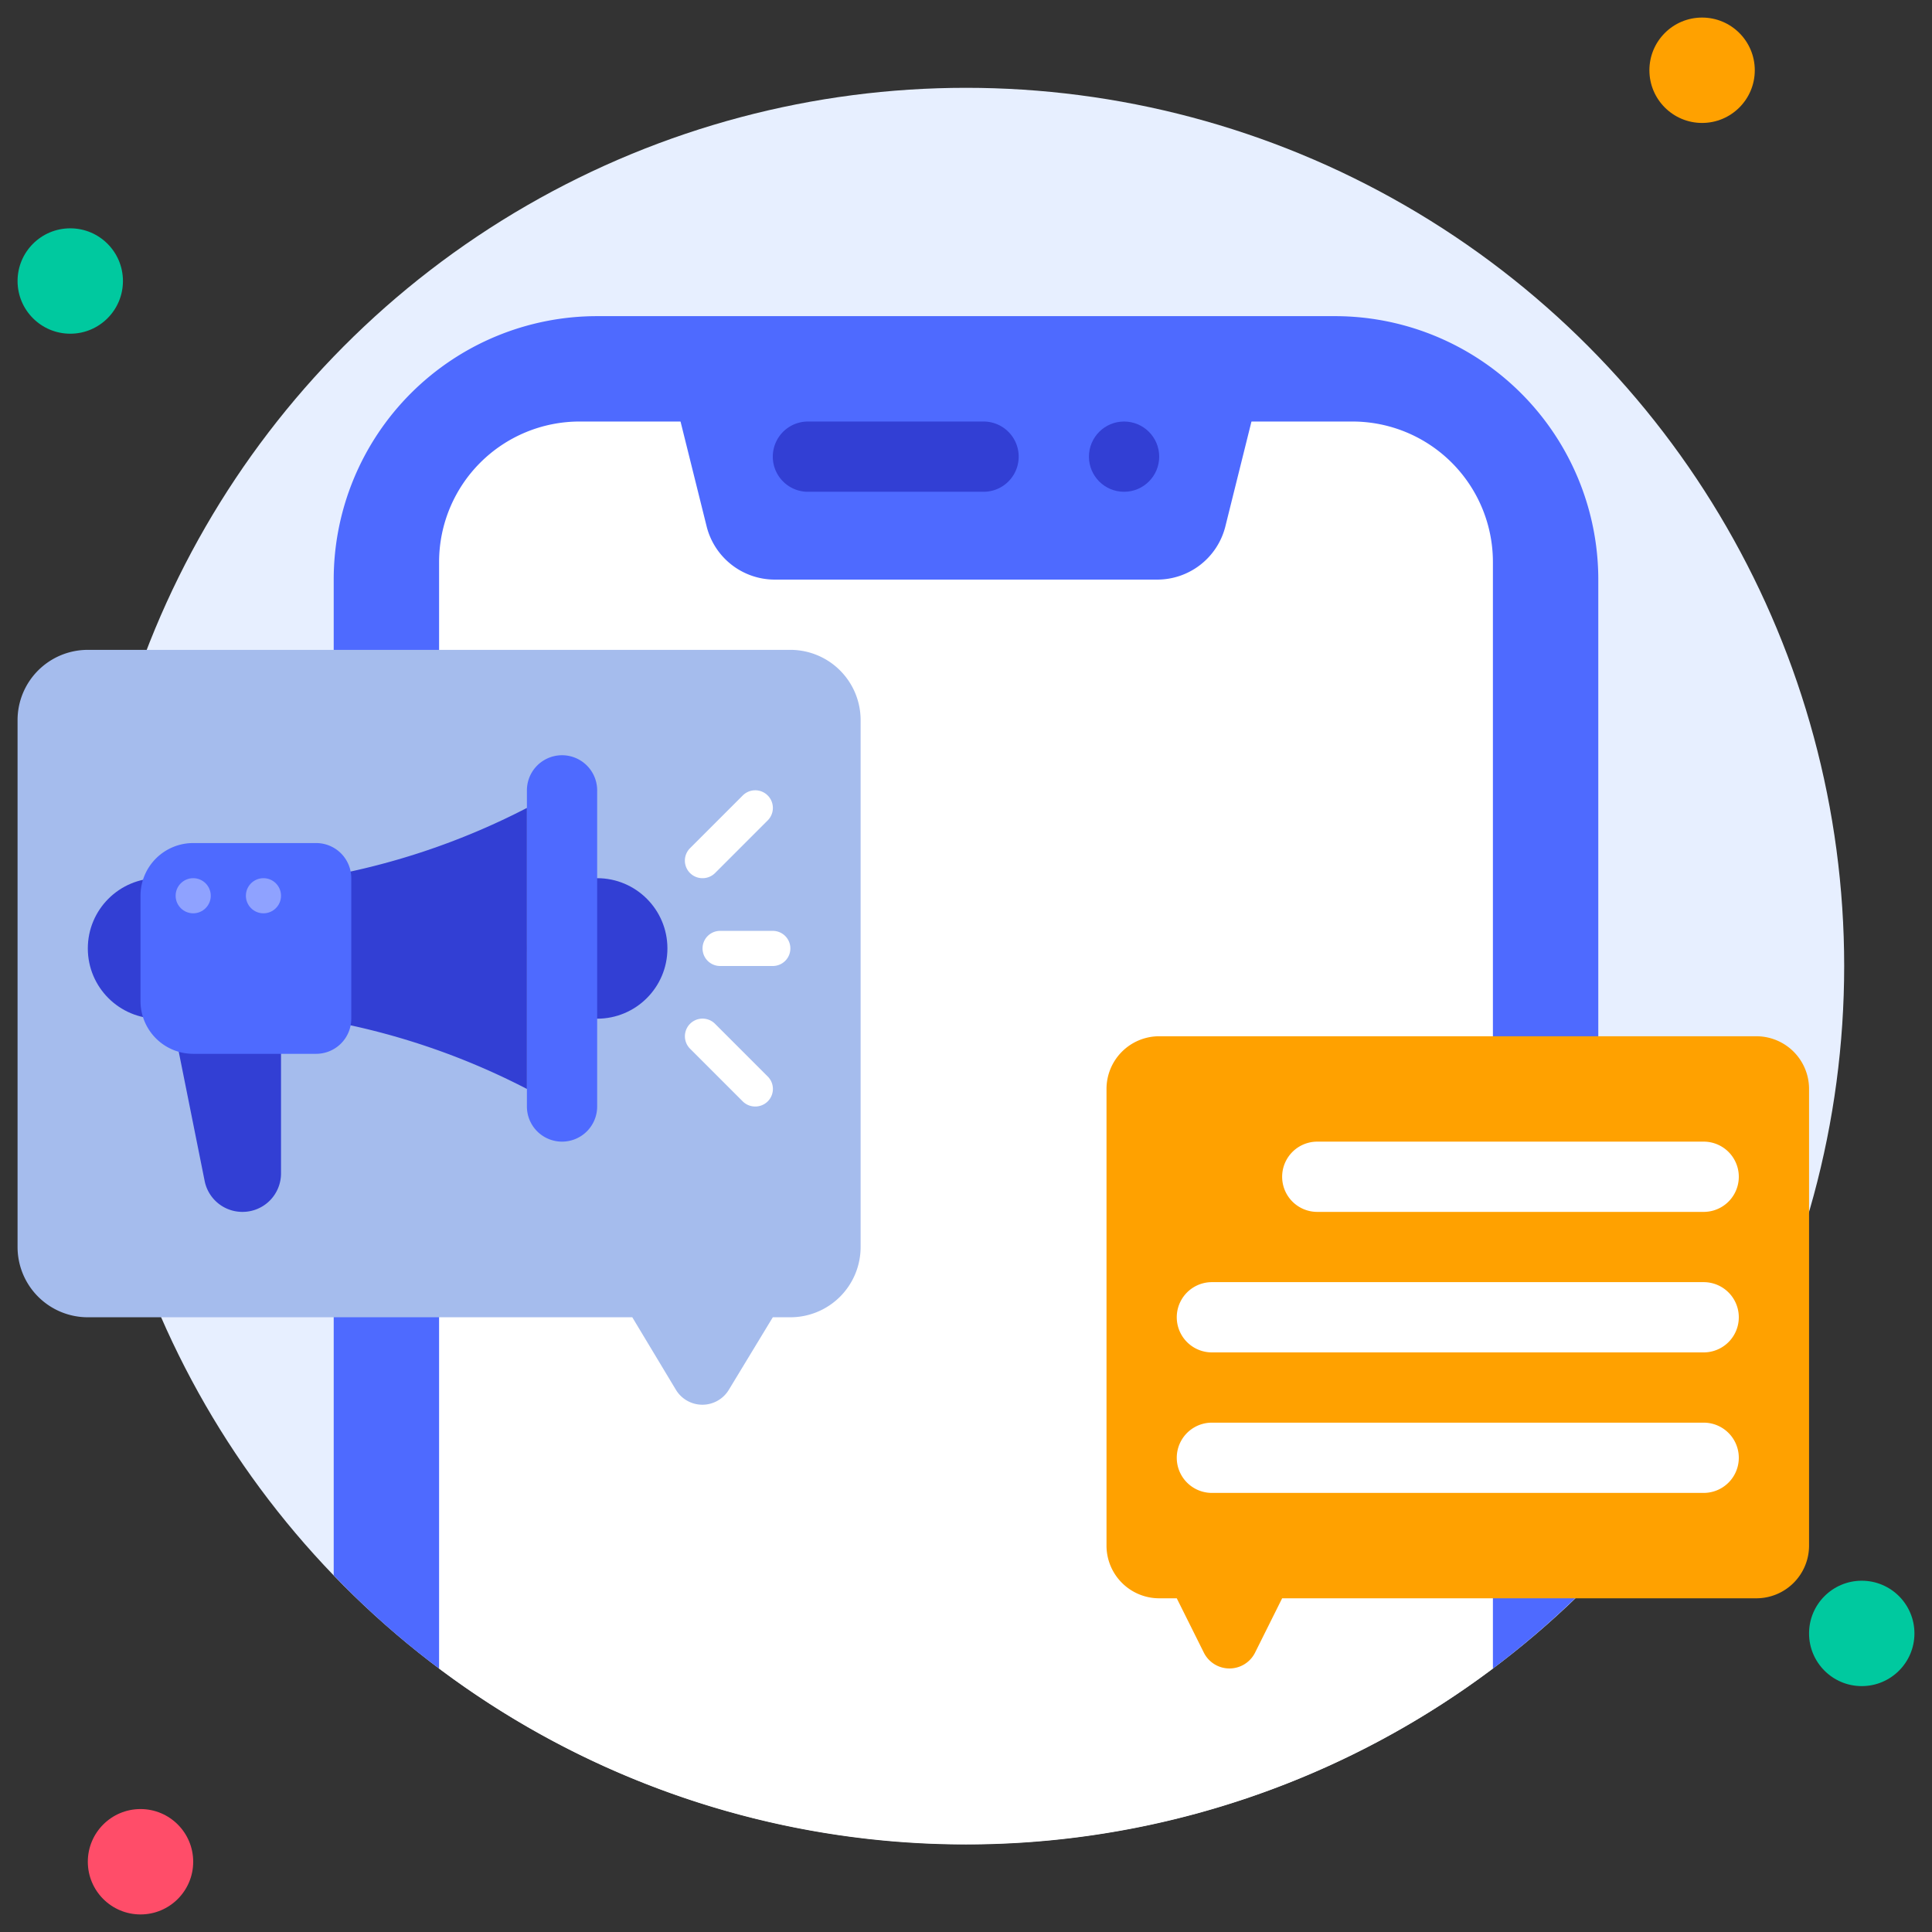
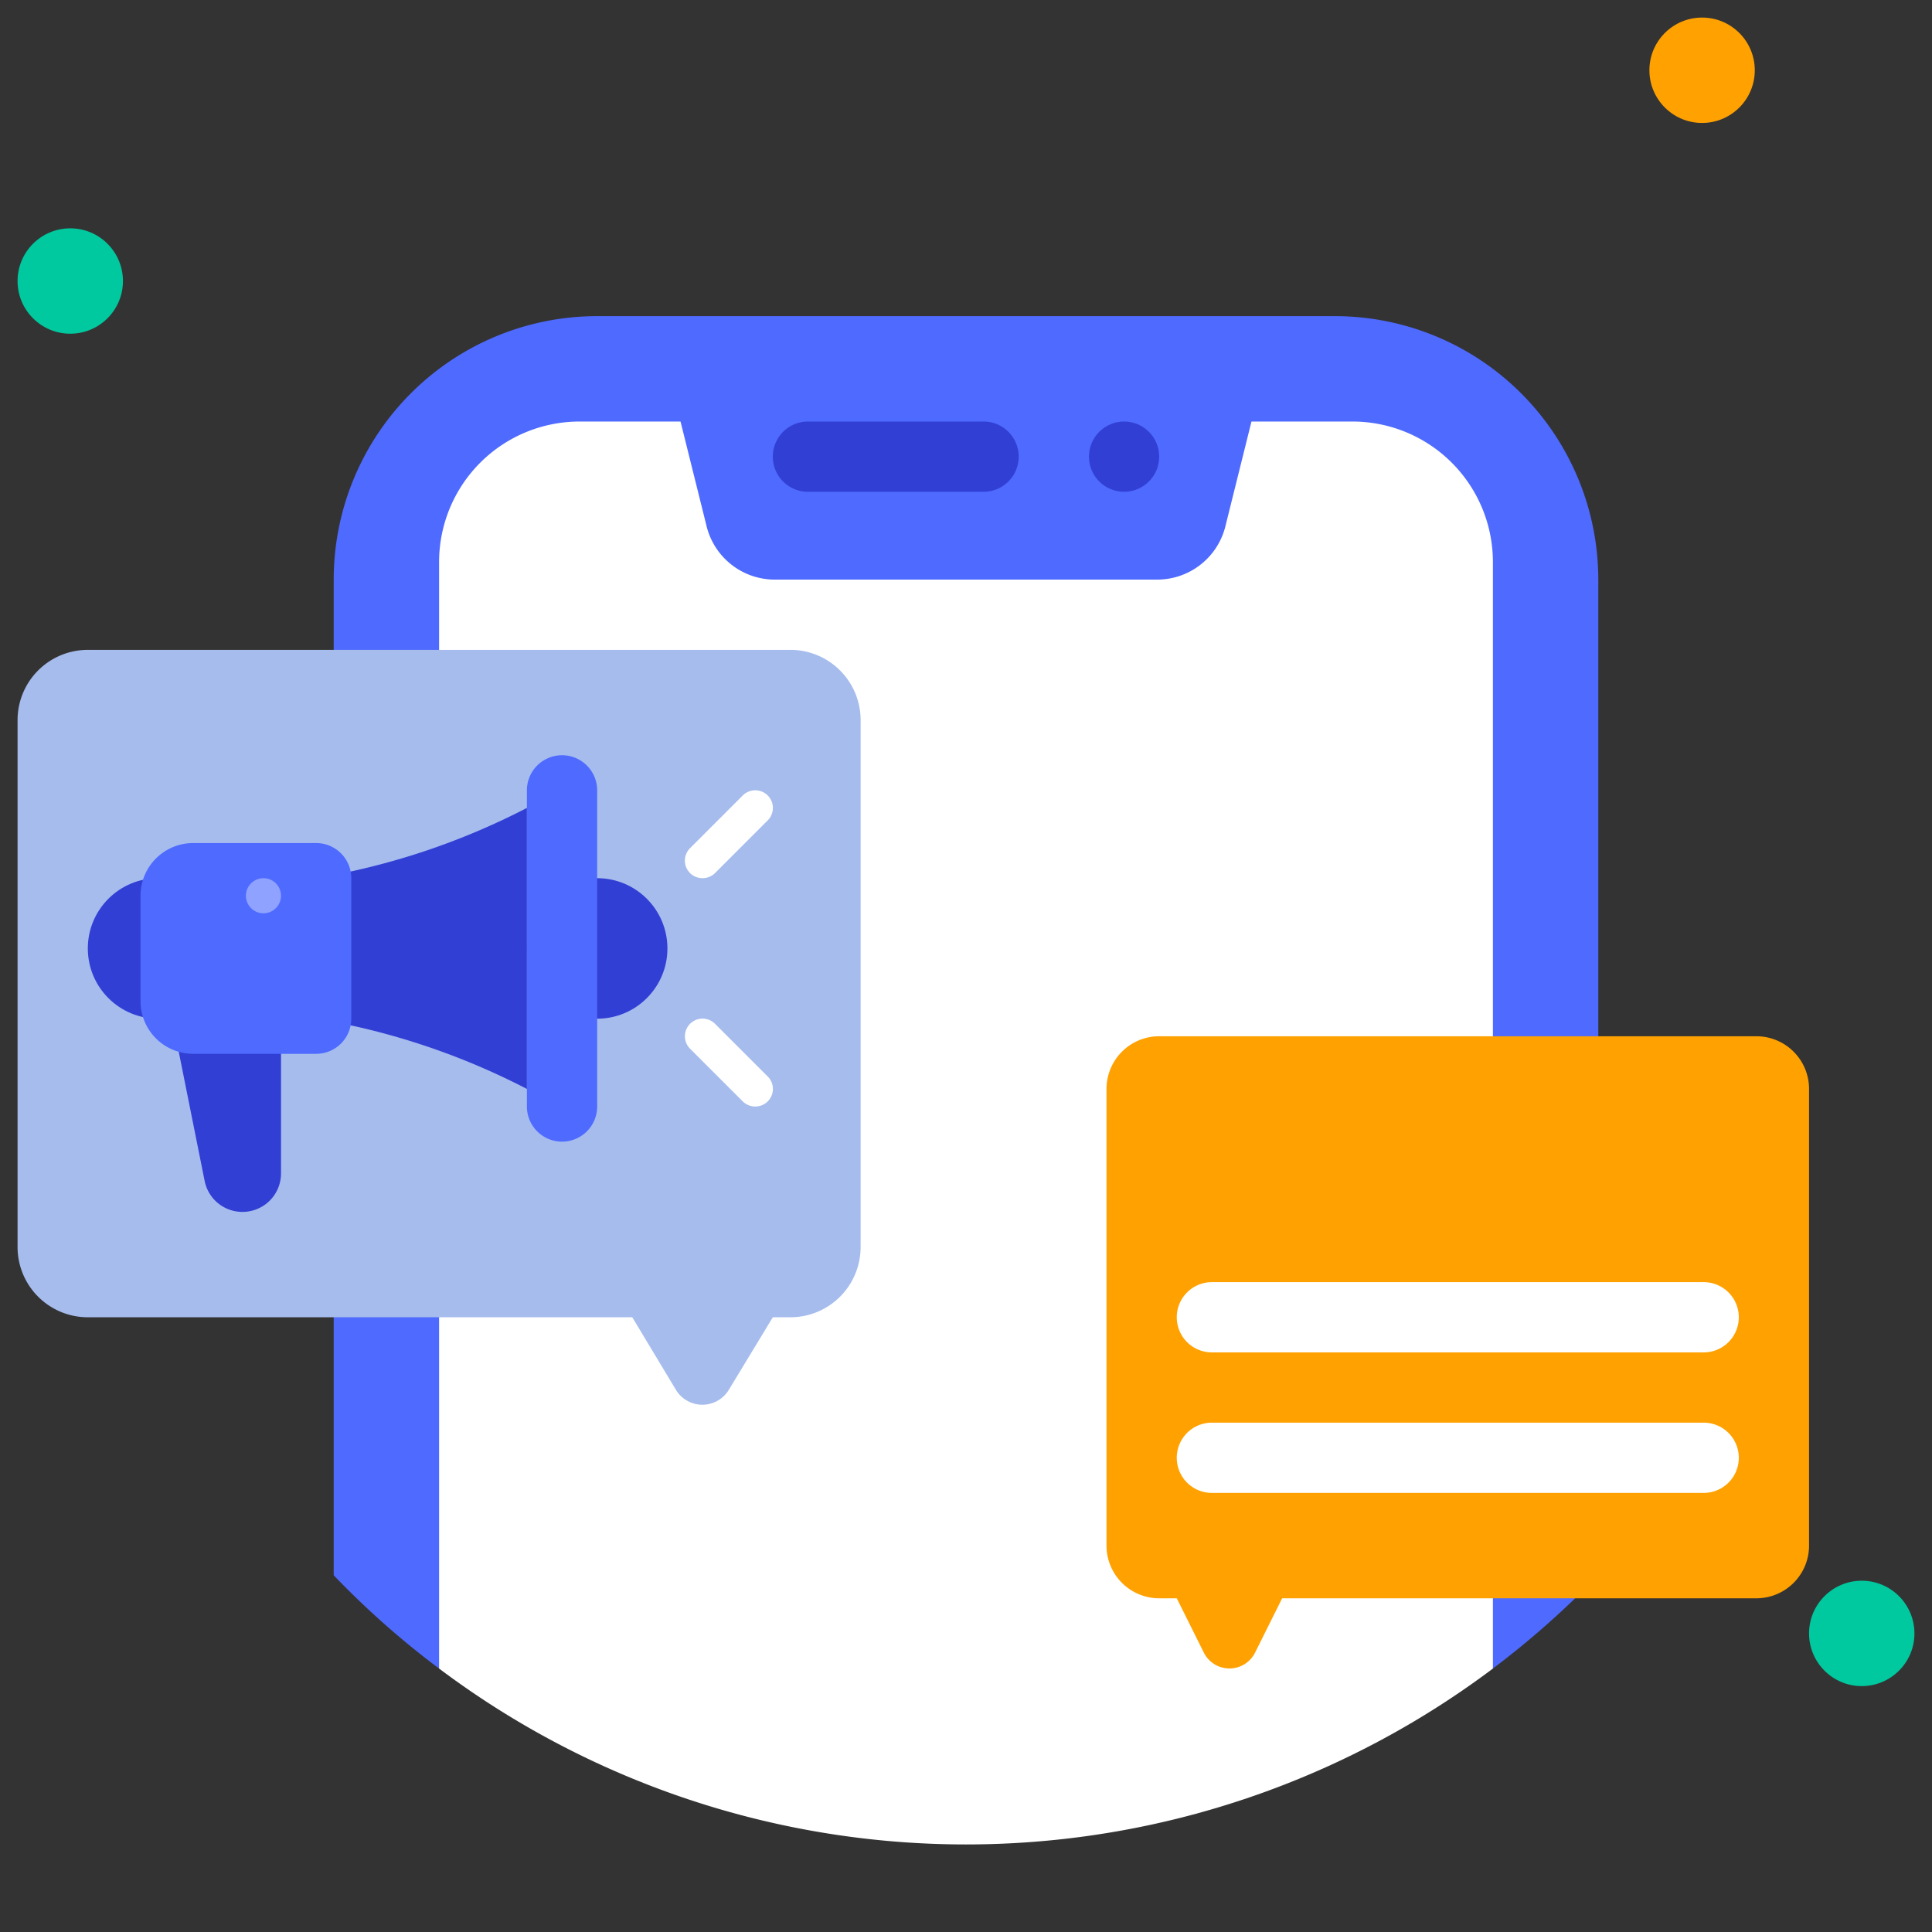
<svg xmlns="http://www.w3.org/2000/svg" height="512" viewBox="0 0 110 110" width="512">
  <rect x="0" y="0" width="110" height="110" fill="#333333" stroke="none" />
  <g id="_29._Promotion" data-name="29. Promotion">
-     <circle cx="55" cy="55" fill="#e7efff" r="50" />
    <circle cx="4" cy="16" fill="#00c99f" r="3" />
    <circle cx="96.91" cy="4" fill="#ffa100" r="3" />
    <circle cx="106" cy="93" fill="#00c99f" r="3" />
-     <circle cx="8" cy="106" fill="#ff4d69" r="3" />
    <path d="m91 33v56.68a50.41 50.41 0 0 1 -6 5.32 58.4 58.4 0 0 0 -18.4-4.87 71 71 0 0 0 -41.6 4.87 48.79 48.79 0 0 1 -6-5.31v-56.69a15 15 0 0 1 15-15h42a15 15 0 0 1 15 15z" fill="#4e6aff" />
    <path d="m85 32v63a49.94 49.94 0 0 1 -60 0v-63a8 8 0 0 1 8-8h44a8 8 0 0 1 8 8z" fill="#fff" />
    <path d="m65.88 33h-21.76a4 4 0 0 1 -3.88-3l-2.24-9h34l-2.24 9a4 4 0 0 1 -3.88 3z" fill="#4e6aff" />
    <path d="m56 28h-10a2 2 0 0 1 0-4h10a2 2 0 0 1 0 4z" fill="#323fd4" />
    <circle cx="64" cy="26" fill="#323fd4" r="2" />
    <path d="m1 41v30a4 4 0 0 0 4 4h31l2.49 4.14a1.76 1.76 0 0 0 3 0l2.51-4.14h1a4 4 0 0 0 4-4v-30a4 4 0 0 0 -4-4h-40a4 4 0 0 0 -4 4z" fill="#a5bced" />
    <circle cx="34" cy="54" fill="#323fd4" r="4" />
    <circle cx="9" cy="54" fill="#323fd4" r="4" />
    <path d="m32 65a2 2 0 0 1 -2-2v-18a2 2 0 0 1 4 0v18a2 2 0 0 1 -2 2z" fill="#4e6aff" />
    <path d="m13.8 69a2.19 2.19 0 0 1 -2.15-1.77l-1.65-8.23h6v7.8a2.19 2.19 0 0 1 -2.2 2.2z" fill="#323fd4" />
    <path d="m30 46v16a40.57 40.57 0 0 0 -12-4v-8a40.69 40.69 0 0 0 12-4z" fill="#323fd4" />
    <path d="m11 48h7a2 2 0 0 1 2 2v8a2 2 0 0 1 -2 2h-7a3 3 0 0 1 -3-3v-6a3 3 0 0 1 3-3z" fill="#4e6aff" />
-     <circle cx="11" cy="51" fill="#8fa2ff" r="1" />
    <circle cx="15" cy="51" fill="#8fa2ff" r="1" />
    <path d="m63 62v26a3 3 0 0 0 3 3h1l1.55 3.11a1.63 1.63 0 0 0 2.9 0l1.55-3.11h27a3 3 0 0 0 3-3v-26a3 3 0 0 0 -3-3h-34a3 3 0 0 0 -3 3z" fill="#ffa100" />
    <g fill="#fff">
-       <path d="m97 69h-22a2 2 0 0 1 0-4h22a2 2 0 0 1 0 4z" />
      <path d="m97 77h-28a2 2 0 0 1 0-4h28a2 2 0 0 1 0 4z" />
      <path d="m97 85h-28a2 2 0 0 1 0-4h28a2 2 0 0 1 0 4z" />
-       <path d="m44 55h-3a1 1 0 0 1 0-2h3a1 1 0 0 1 0 2z" />
      <path d="m40 50a1 1 0 0 1 -.71-1.71l3-3a1 1 0 0 1 1.42 1.42l-3 3a1 1 0 0 1 -.71.29z" />
      <path d="m43 63a1 1 0 0 1 -.71-.29l-3-3a1 1 0 0 1 1.42-1.42l3 3a1 1 0 0 1 -.71 1.71z" />
    </g>
  </g>
</svg>